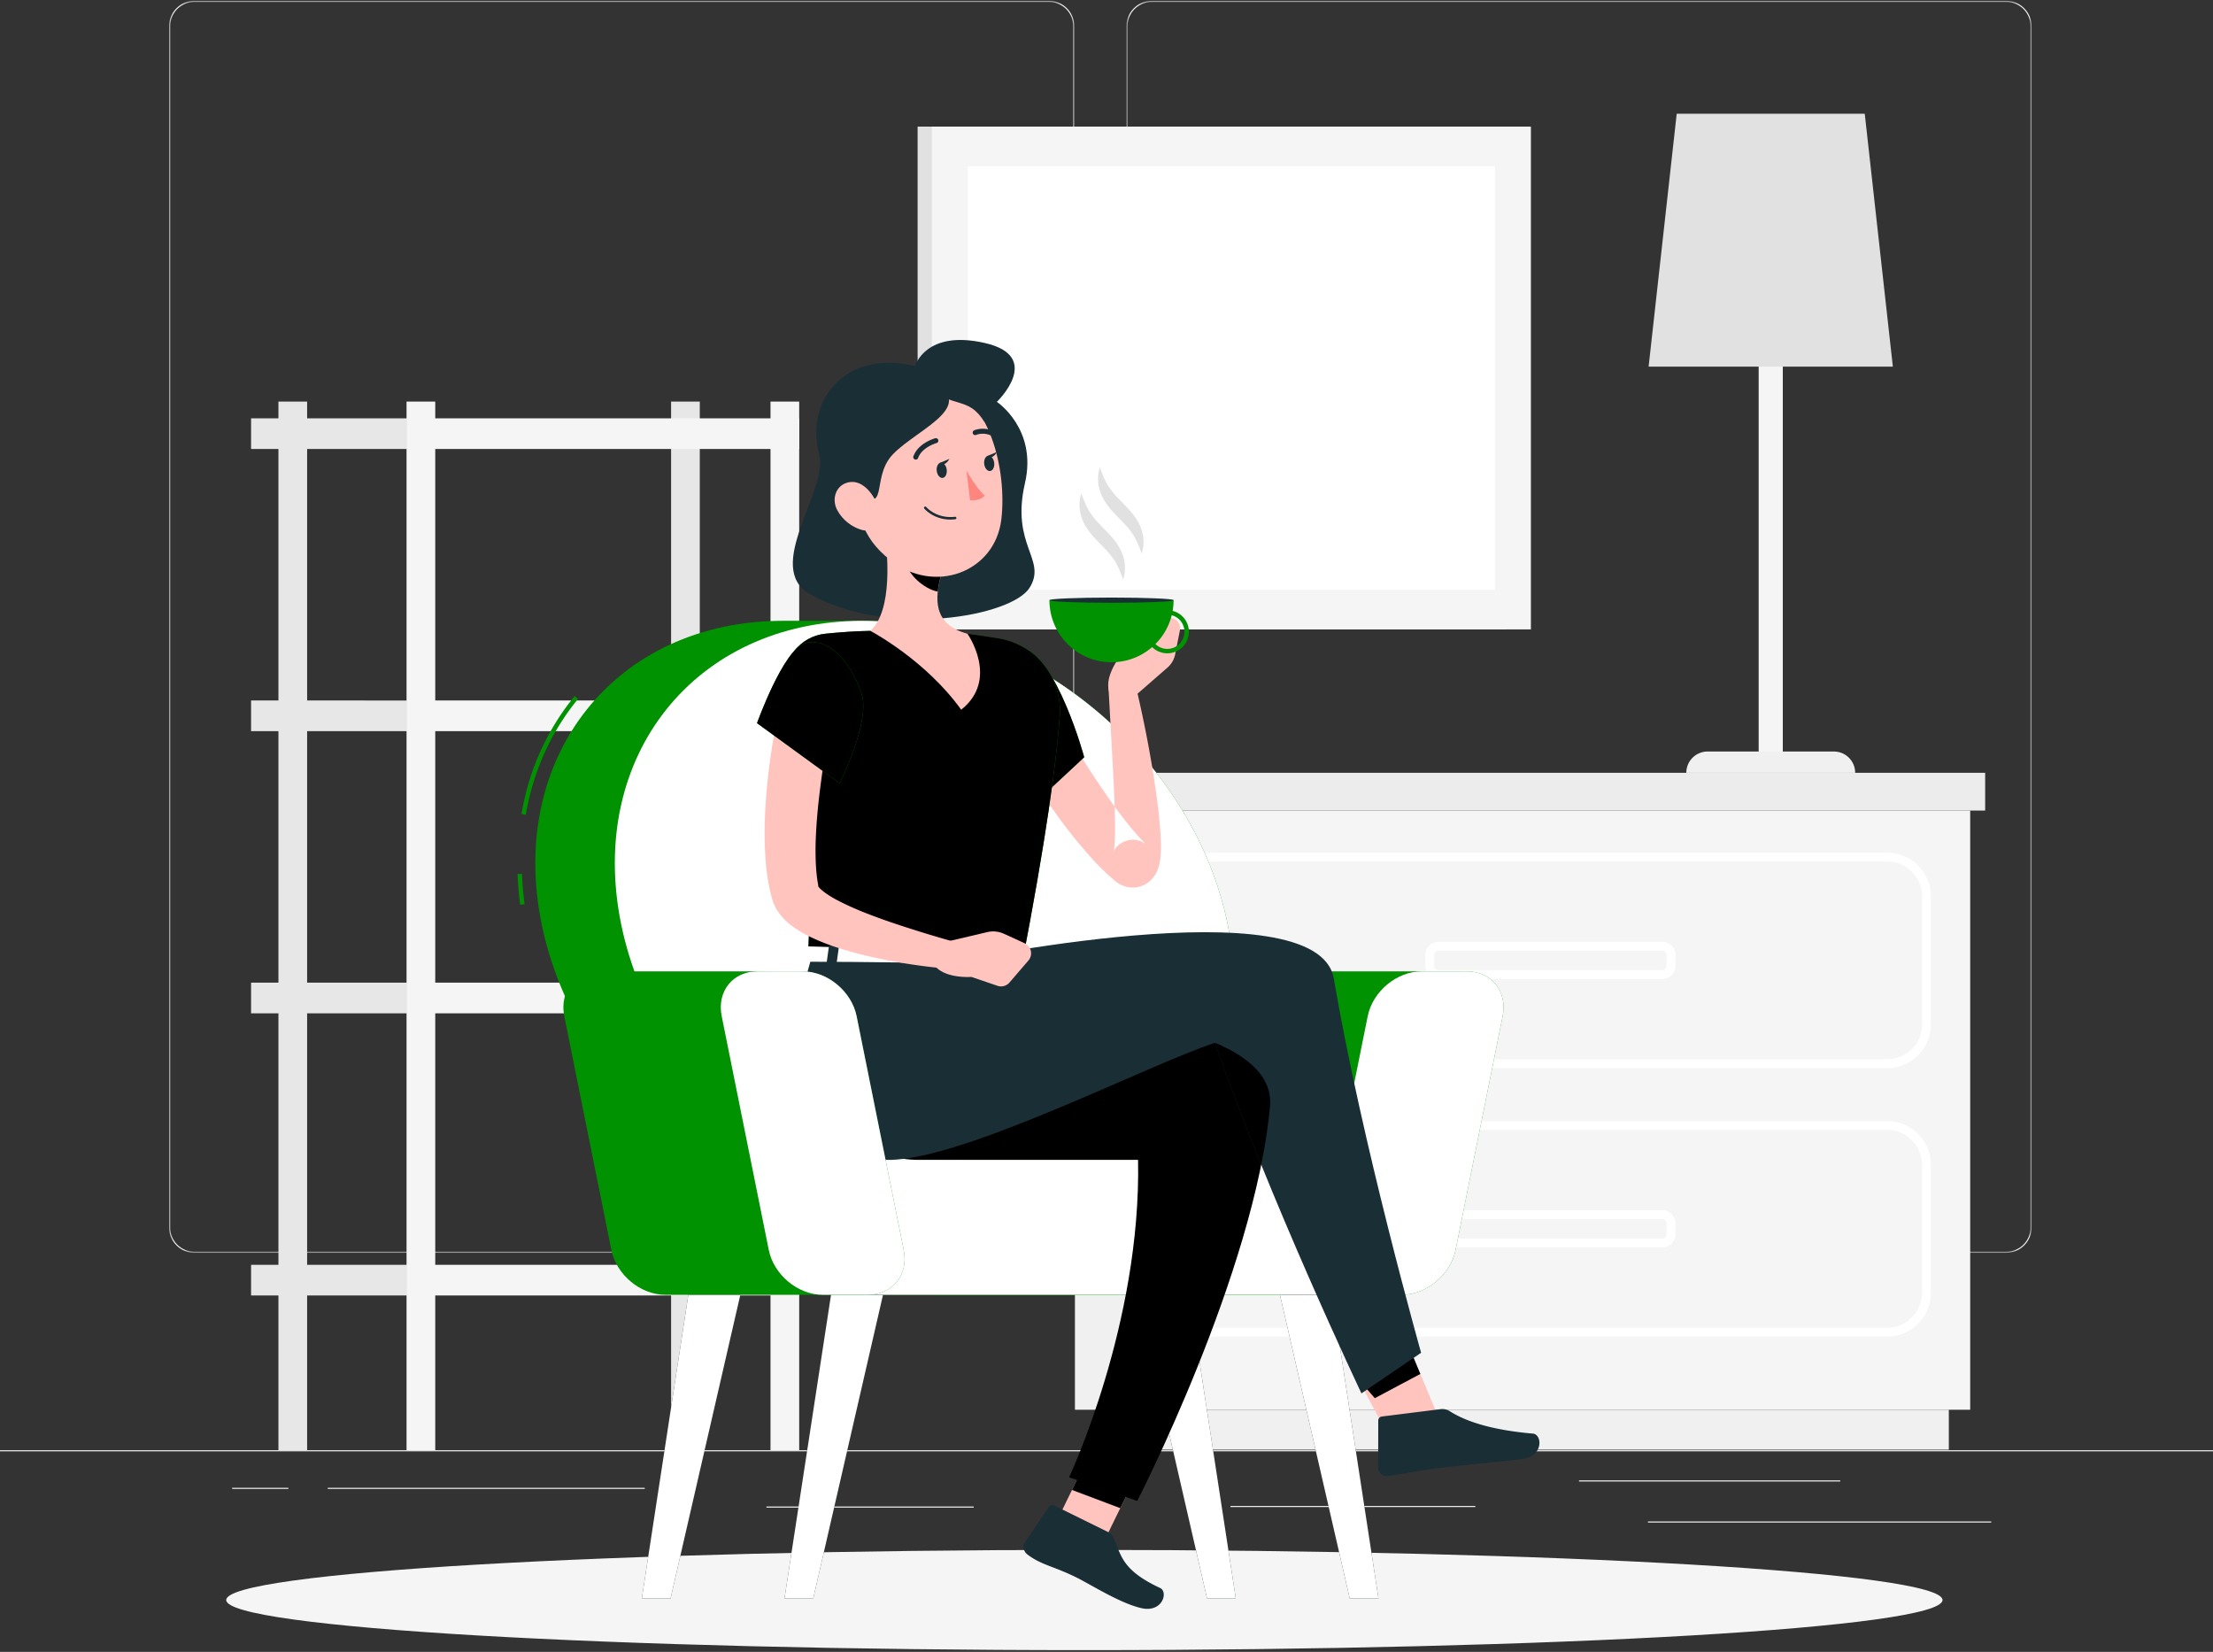
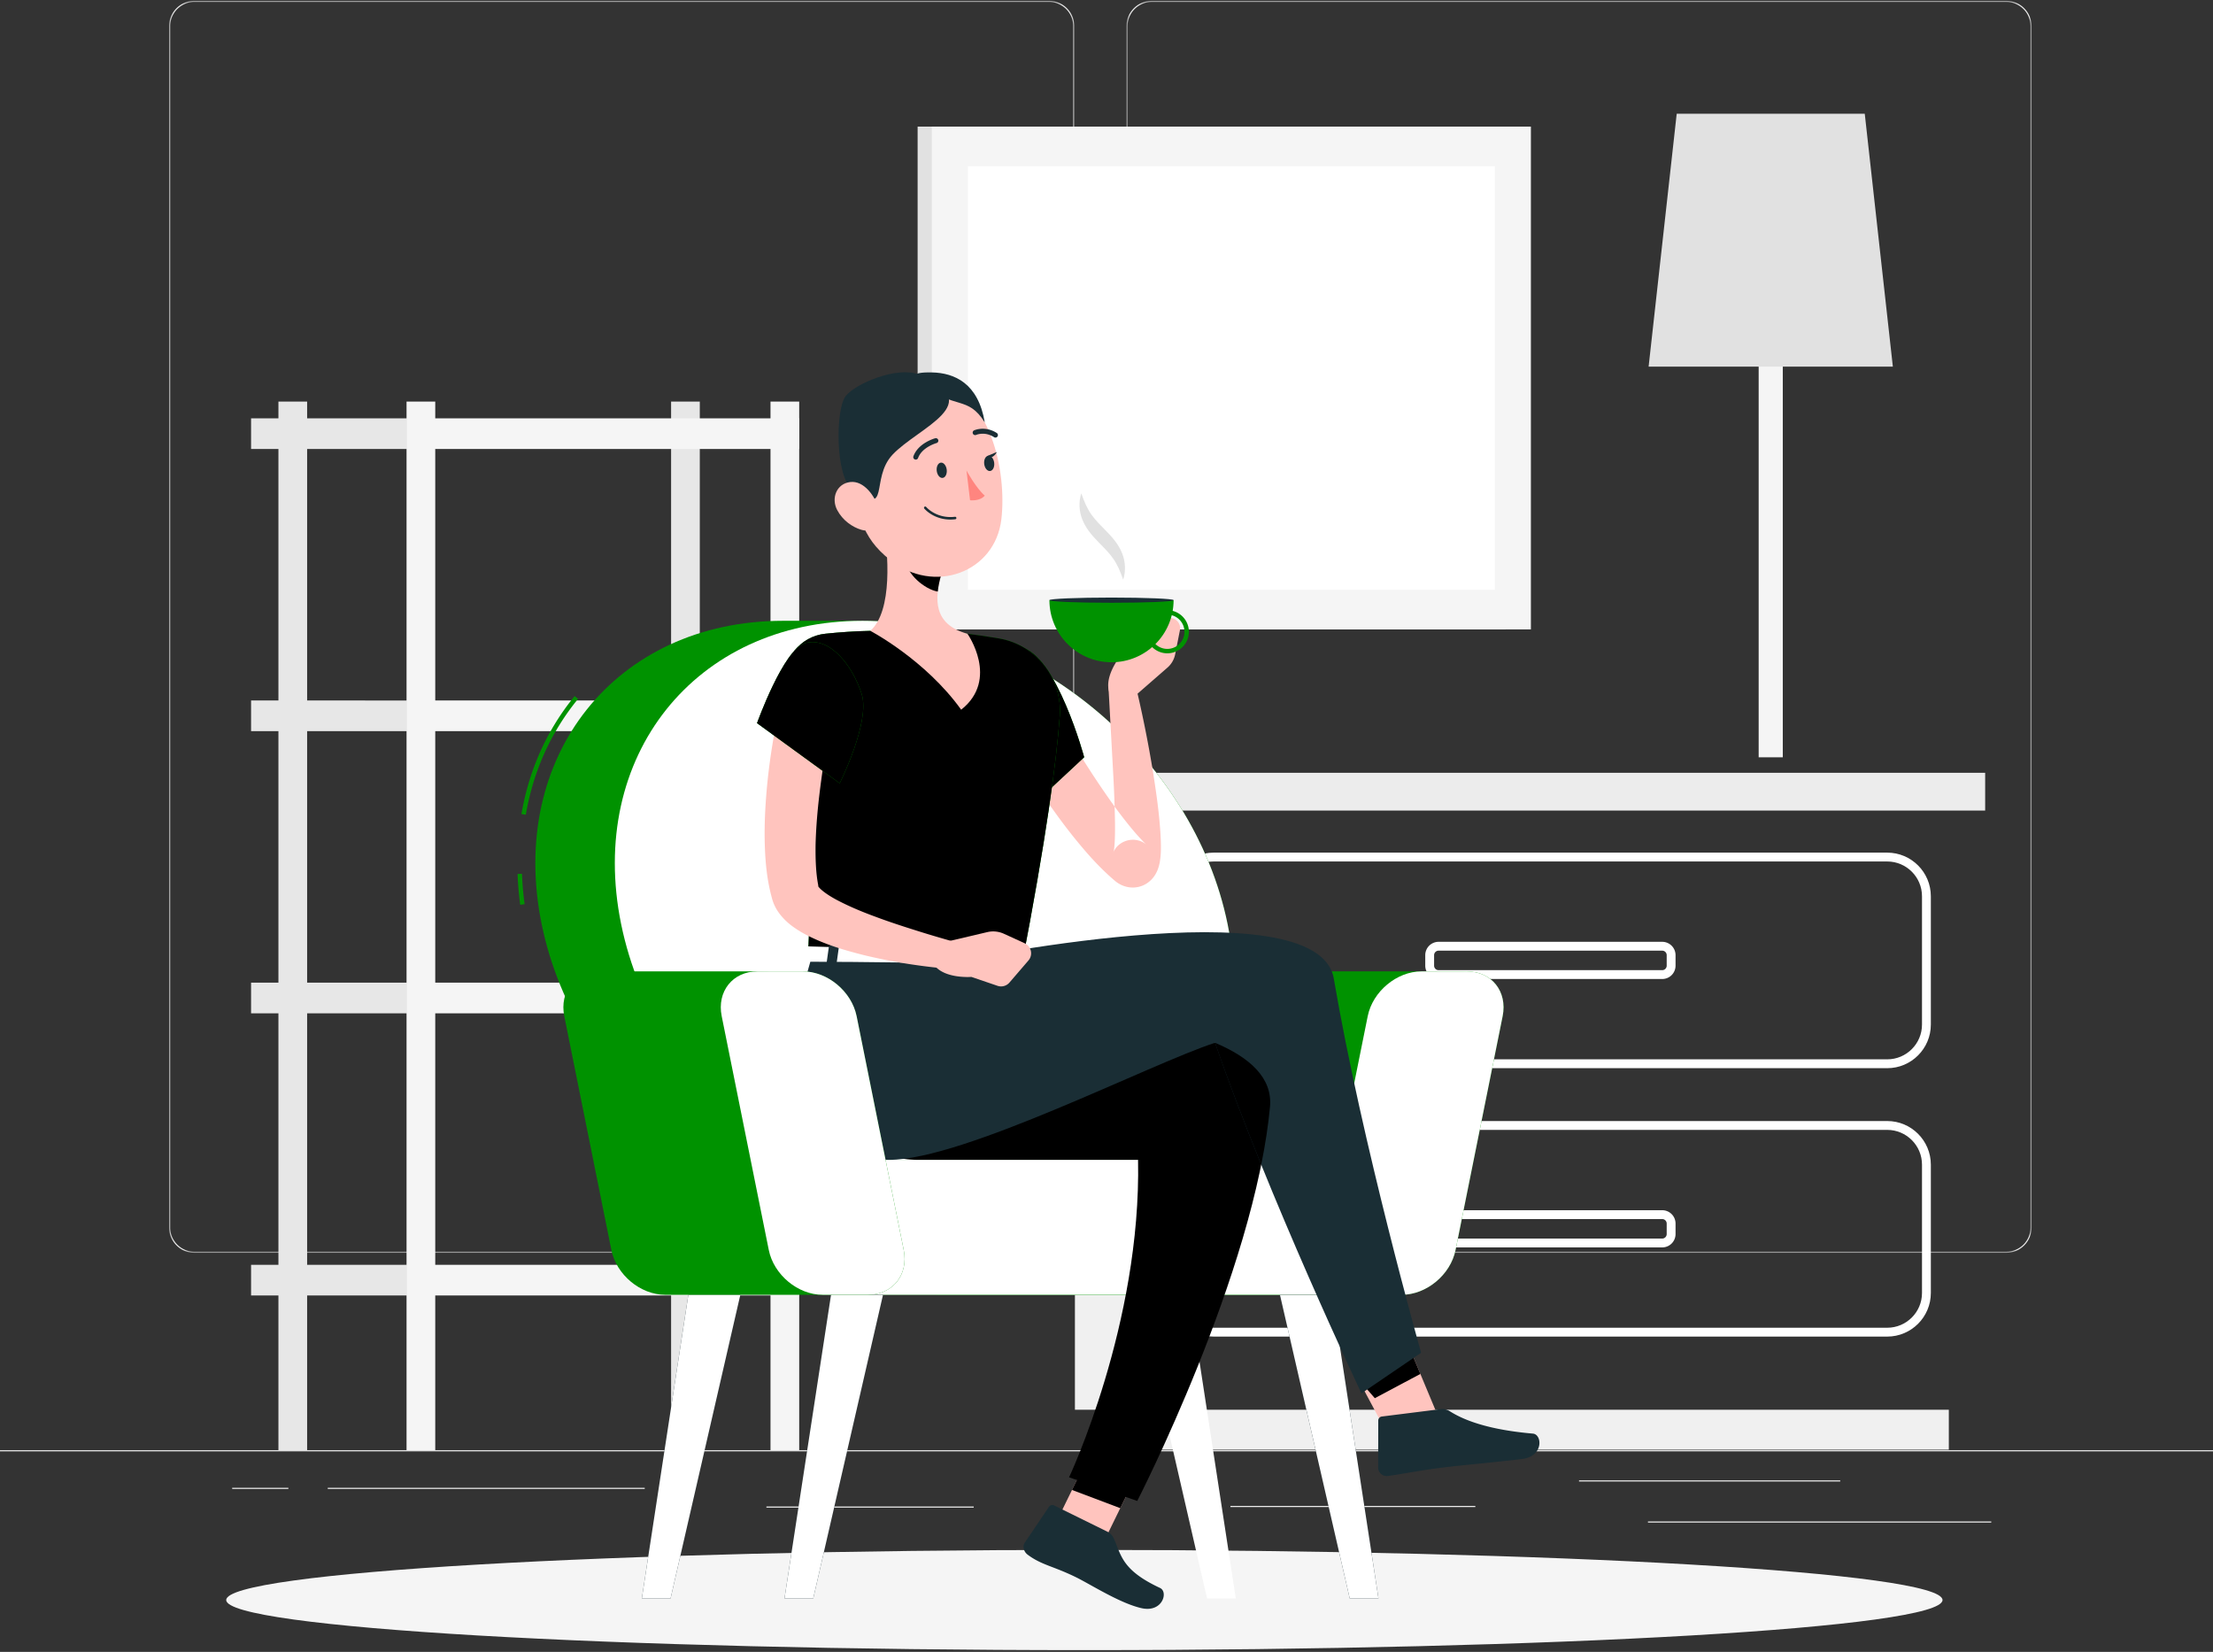
<svg xmlns="http://www.w3.org/2000/svg" xmlns:xlink="http://www.w3.org/1999/xlink" width="615" height="459">
  <rect width="100%" height="100%" fill="#333333" stroke="none" />
  <defs>
    <path id="a" d="M.255.481h251.552v347.887H.255z" />
    <path id="c" d="M.621.481h251.552v347.887H.621z" />
    <path id="e" d="M0 458.77h615V.481H0z" />
  </defs>
  <g fill="none" fill-rule="evenodd">
    <path fill="#ECECEC" d="M0 403.279h615v-.308H0zm457.971 19.797h95.407v-.308h-95.407zM341.94 418.76H410v-.308h-68.06zm96.877-7.106h72.591v-.307h-72.591zm-374.292 2.067h15.612v-.307H64.525zm26.564 0h88.081v-.307H91.089zm121.9 5.193H270.6v-.308h-57.611z" />
    <g transform="translate(0 -.251)">
      <g transform="translate(46.74)">
        <mask id="b" fill="#fff">
          <use xlink:href="#a" />
        </mask>
        <path fill="#ECECEC" d="M7.275.788A6.72 6.72 0 0 0 .562 7.501v333.847c0 3.7 3.011 6.713 6.713 6.713h237.512c3.7 0 6.712-3.012 6.712-6.713V7.5c0-3.7-3.012-6.713-6.712-6.713H7.275zm237.512 347.58H7.275c-3.87 0-7.02-3.15-7.02-7.02V7.5c0-3.87 3.15-7.02 7.02-7.02h237.512c3.87 0 7.02 3.15 7.02 7.02v333.847c0 3.87-3.15 7.02-7.02 7.02z" mask="url(#b)" />
      </g>
      <g transform="translate(312.42)">
        <mask id="d" fill="#fff">
          <use xlink:href="#c" />
        </mask>
        <path fill="#ECECEC" d="M7.64.788C3.94.788.93 3.8.93 7.501v333.847c0 3.7 3.01 6.713 6.712 6.713h237.511c3.701 0 6.714-3.012 6.714-6.713V7.5c0-3.7-3.013-6.713-6.714-6.713H7.641zm237.512 347.58H7.641c-3.87 0-7.02-3.15-7.02-7.02V7.5c0-3.87 3.15-7.02 7.02-7.02h237.511c3.871 0 7.021 3.15 7.021 7.02v333.847c0 3.87-3.15 7.02-7.02 7.02z" mask="url(#d)" />
      </g>
      <mask id="f" fill="#fff">
        <use xlink:href="#e" />
      </mask>
      <path fill="#F0F0F0" d="M298.725 391.972h15.474V225.48h-15.474zm5.942 11.095h236.917v-11.095H304.667z" mask="url(#f)" />
-       <path fill="#F5F5F5" d="M314.199 391.972h233.326V225.48H314.199z" mask="url(#f)" />
      <path fill="#E1E1E1" d="M294.568 225.479h15.99v-10.494h-15.99z" mask="url(#f)" />
      <path fill="#ECECEC" d="M310.558 225.479h241.124v-10.494H310.558z" mask="url(#f)" />
      <path fill="#FFF" d="M337.256 239.63c-5.327 0-9.66 4.333-9.66 9.66v35.656c0 5.325 4.333 9.658 9.66 9.658h187.212c5.326 0 9.66-4.333 9.66-9.658v-35.657c0-5.326-4.334-9.66-9.66-9.66H337.256zm187.212 57.434H337.256c-6.684 0-12.12-5.436-12.12-12.118v-35.657c0-6.682 5.436-12.12 12.12-12.12h187.212c6.684 0 12.12 5.438 12.12 12.12v35.657c0 6.682-5.436 12.118-12.12 12.118zM337.256 314.21c-5.327 0-9.66 4.332-9.66 9.66v35.654c0 5.327 4.333 9.66 9.66 9.66h187.212c5.326 0 9.66-4.333 9.66-9.66V323.87c0-5.327-4.334-9.66-9.66-9.66H337.256zm187.212 57.434H337.256c-6.684 0-12.12-5.437-12.12-12.12V323.87c0-6.683 5.436-12.12 12.12-12.12h187.212c6.684 0 12.12 5.437 12.12 12.12v35.655c0 6.683-5.436 12.12-12.12 12.12z" mask="url(#f)" />
      <path fill="#FFF" d="M399.786 264.41c-.686 0-1.243.557-1.243 1.243v2.93c0 .685.557 1.242 1.243 1.242h62.151c.686 0 1.243-.557 1.243-1.242v-2.93c0-.686-.557-1.243-1.243-1.243h-62.15zm62.151 7.875h-62.15a3.706 3.706 0 0 1-3.704-3.702v-2.93a3.708 3.708 0 0 1 3.703-3.703h62.151a3.708 3.708 0 0 1 3.703 3.703v2.93a3.706 3.706 0 0 1-3.703 3.702zm-62.151 66.704c-.686 0-1.243.557-1.243 1.243v2.93c0 .685.557 1.243 1.243 1.243h62.151c.686 0 1.243-.558 1.243-1.243v-2.93c0-.686-.557-1.243-1.243-1.243h-62.15zm62.151 7.876h-62.15a3.707 3.707 0 0 1-3.704-3.703v-2.93a3.707 3.707 0 0 1 3.703-3.703h62.151a3.707 3.707 0 0 1 3.703 3.703v2.93a3.706 3.706 0 0 1-3.703 3.703z" mask="url(#f)" />
      <path fill="#E7E7E7" d="M69.774 281.815h43.205v-8.517H69.774zm116.725 121.407h7.976V111.833h-7.976z" mask="url(#f)" />
      <path fill="#F5F5F5" d="M112.979 281.815h109.122v-8.517H112.979z" mask="url(#f)" />
      <path fill="#E7E7E7" d="M69.774 360.219h43.205v-8.518H69.774z" mask="url(#f)" />
      <path fill="#F5F5F5" d="M112.979 360.219h109.122v-8.518H112.979z" mask="url(#f)" />
      <path fill="#E7E7E7" d="M69.774 125.008h43.205v-8.517H69.774z" mask="url(#f)" />
      <path fill="#F5F5F5" d="M112.979 125.008h109.122v-8.517H112.979z" mask="url(#f)" />
      <path fill="#E7E7E7" d="M69.774 203.412h43.205v-8.518H69.774z" mask="url(#f)" />
      <path fill="#F5F5F5" d="M112.979 203.412h109.122v-8.518H112.979z" mask="url(#f)" />
      <path fill="#E7E7E7" d="M77.377 403.222h7.976V111.833h-7.976z" mask="url(#f)" />
      <path fill="#F5F5F5" d="M112.979 403.222h7.977V111.833h-7.977zm101.146 0h7.976V111.833h-7.976z" mask="url(#f)" />
      <path fill="#E1E1E1" d="M255.01 175.142h163.454V35.431H255.01z" mask="url(#f)" />
      <path fill="#F5F5F5" d="M258.954 175.142h166.489V35.431H258.954z" mask="url(#f)" />
      <path fill="#FFF" d="M268.981 164.131h146.436V46.44H268.981z" mask="url(#f)" />
      <path fill="#F5F5F5" d="M488.739 210.679h6.707V58.601h-6.707z" mask="url(#f)" />
-       <path fill="#F0F0F0" d="M515.557 214.985H468.63a5.911 5.911 0 0 1 5.912-5.912h35.104a5.911 5.911 0 0 1 5.911 5.912" mask="url(#f)" />
      <path fill="#E1E1E1" d="M526.03 102.125h-67.874l7.808-70.271h52.258z" mask="url(#f)" />
    </g>
    <path fill="#F5F5F5" d="M539.834 444.592c0 7.692-106.773 13.927-238.484 13.927-131.71 0-238.483-6.235-238.483-13.927 0-7.692 106.773-13.926 238.483-13.926 131.711 0 238.484 6.234 238.484 13.926" />
-     <path fill="#1A2E35" d="M254.293 101.727s2.866-10.182 19.374-6.426c16.508 3.76 3.367 16.365 3.367 16.365s11.3 7.47 7.807 22.59c-4.037 17.48 6.242 21.143 1.273 29.077-4.97 7.935-39.09 14.067-60.97 1.79-13.196-7.407 5.202-28.894 2.524-38.784-4.005-14.795 6.987-29.34 26.625-24.612" />
    <path fill="#009200" d="M251.65 347.333l13.085-64.972c1.385-6.873 8.079-12.445 14.952-12.445h125.822c6.873 0 11.322 5.572 9.938 12.445l-13.085 64.972c-1.385 6.873-8.078 12.444-14.951 12.444H261.589c-6.875 0-11.323-5.571-9.94-12.444m-107.08-95.926a89.321 89.321 0 0 1-.735-8.564l1.228-.046c.103 2.78.347 5.62.726 8.446l-1.219.164zm1.554-25.015l-1.212-.209c2.122-12.333 7.094-23.354 14.776-32.76l.952.778c-7.546 9.24-12.43 20.07-14.516 32.191" />
    <path fill="#009200" d="M217.608 172.499h22.09l34.368 168.53h-22.09c-46.54 0-91.963-37.726-101.454-84.265-9.49-46.539 20.545-84.265 67.086-84.265" />
    <path fill="#009200" d="M172.612 256.764c9.491 46.538 54.914 84.266 101.453 84.266 46.54 0 76.576-37.728 67.086-84.266-9.491-46.54-54.914-84.265-101.453-84.265-46.541 0-76.576 37.726-67.086 84.265" />
    <path fill="#FFF" d="M172.612 256.764c9.491 46.538 54.914 84.266 101.453 84.266 46.54 0 76.576-37.728 67.086-84.266-9.491-46.54-54.914-84.265-101.453-84.265-46.541 0-76.576 37.726-67.086 84.265" />
    <path fill="#009200" d="M372.053 322.281l8.04-39.92c1.385-6.873 8.078-12.445 14.952-12.445h12.607c6.873 0 11.323 5.572 9.94 12.445l-13.086 64.972c-1.384 6.873-8.078 12.444-14.95 12.444H231.235v-37.496h140.817z" />
    <path fill="#FFF" d="M372.053 322.281l8.04-39.92c1.385-6.873 8.078-12.445 14.952-12.445h12.607c6.873 0 11.323 5.572 9.94 12.445l-13.086 64.972c-1.384 6.873-8.078 12.444-14.95 12.444H231.235v-37.496h140.817z" />
    <path fill="#1A2E35" d="M218.016 444.143h7.986l19.394-84.366h-14.451z" />
    <path fill="#FFF" d="M218.016 444.143h7.986l19.394-84.366h-14.451z" />
    <path fill="#1A2E35" d="M178.365 444.143h7.986l19.394-84.366h-14.452z" />
    <path fill="#FFF" d="M178.365 444.143h7.986l19.394-84.366h-14.452z" />
-     <path fill="#1A2E35" d="M343.428 444.143h-7.986l-19.394-84.366h14.451z" />
    <path fill="#FFF" d="M343.428 444.143h-7.986l-19.394-84.366h14.451z" />
    <path fill="#1A2E35" d="M383.079 444.143h-7.986l-19.394-84.366h14.451z" />
    <path fill="#FFF" d="M383.079 444.143h-7.986l-19.394-84.366h14.451z" />
    <path fill="#FFC4BE" d="M290.459 193.65c4.176 7.227 8.649 14.605 13.234 21.64 2.315 3.517 4.682 6.977 7.134 10.282 2.469 3.266 5.027 6.464 7.668 9.047.098.095-.037-.03-.143-.108a4.413 4.413 0 0 0-.447-.309c-.44-.26-1.07-.63-2.298-.81a5.585 5.585 0 0 0-1.002-.043c-.37.01-.746.057-1.106.142a5.765 5.765 0 0 0-1.05.338 5.48 5.48 0 0 0-.87.458c-1.014.665-1.416 1.253-1.688 1.65-.452.731-.445.934-.48 1.026-.016.08.01.026.035-.062.113-.426.221-1.356.289-2.254.134-1.86.15-3.933.127-6.005a334.07 334.07 0 0 0-.45-12.73l-1.413-25.877 7.229-1.094a333.947 333.947 0 0 1 5.235 25.802c.675 4.356 1.33 8.724 1.748 13.23.205 2.264.382 4.534.412 7.016.002 1.273-.002 2.515-.26 4.232-.072.444-.162.922-.332 1.524-.192.61-.378 1.326-1.124 2.514-.426.62-1.006 1.418-2.249 2.231-.335.21-.672.393-1.049.555-.4.166-.821.304-1.245.4-.428.092-.87.15-1.307.17a8.35 8.35 0 0 1-1.205-.058c-1.499-.218-2.38-.707-3.05-1.106a8.997 8.997 0 0 1-.777-.549l-.449-.375c-3.79-3.264-6.887-6.704-9.812-10.237-2.918-3.52-5.607-7.13-8.17-10.796a241.117 241.117 0 0 1-14.067-22.73l12.932-7.113z" />
    <path fill="#009200" d="M283.684 179.905c9.816 1.648 17.834 31.14 17.603 30.513l-18.901 17.606s-11.662-17.562-10.011-26.352c1.72-9.154 3.569-23.07 11.31-21.768" />
    <path fill="#000" d="M283.684 179.905c9.816 1.648 17.834 31.14 17.603 30.513l-18.901 17.606s-11.662-17.562-10.011-26.352c1.72-9.154 3.569-23.07 11.31-21.768" />
    <path fill="#009200" d="M294.512 198.985c-.928 12.625-3.738 33.889-10.658 69.68l-59.417-1.766c1.558-21.931-.795-38.285-6.17-76.67-.98-7.006 4.058-13.413 11.095-14.137 3.815-.395 8.147-.718 12.511-.8 10.012-.183 18.215-.259 26.98.805 2.896.352 5.886.808 8.742 1.294 10.363 1.77 17.689 11.11 16.917 21.594" />
    <path fill="#000" d="M294.512 198.985c-.928 12.625-3.738 33.889-10.658 69.68l-59.417-1.766c1.558-21.931-.795-38.285-6.17-76.67-.98-7.006 4.058-13.413 11.095-14.137 3.815-.395 8.147-.718 12.511-.8 10.012-.183 18.215-.259 26.98.805 2.896.352 5.886.808 8.742 1.294 10.363 1.77 17.689 11.11 16.917 21.594" />
    <path fill="#FFC4BE" d="M245.45 144.994c1.444 8.732 2.67 24.687-3.577 30.3 0 0 15.246 7.982 25.242 21.912 10.693-8.47 1.738-21.11 1.738-21.11-9.61-2.598-9.147-9.773-7.26-16.469l-16.144-14.632z" />
    <path fill="#000" d="M252.031 150.965l9.555 8.654c-.453 1.585-.816 3.195-.976 4.765-3.681-.644-8.642-4.854-8.919-8.739-.137-1.937-.002-3.79.34-4.68" />
    <path fill="#FFC4BE" d="M235.758 128.655c2.609 14.29 3.408 20.392 11.564 26.91 12.27 9.804 29.25 3.473 30.963-11.306 1.541-13.306-2.984-34.439-17.762-38.478-14.56-3.98-27.374 8.584-24.765 22.874" />
    <path fill="#1A2E35" d="M255.302 104.07c19.599 7.95-.132 14.67-7.26 22.268-6.318 6.733-.402 17.445-11.003 9.894-5.058-3.601-4.849-22.626-2.02-26.182 2.828-3.556 14.433-8.354 20.283-5.98m5.018 26.771c.14 1.172.876 2.047 1.643 1.955.766-.09 1.273-1.115 1.132-2.289-.14-1.172-.875-2.048-1.642-1.954-.766.09-1.273 1.115-1.133 2.288m13.193-1.92c.14 1.172.876 2.048 1.642 1.956.767-.091 1.273-1.116 1.133-2.289-.14-1.172-.876-2.048-1.642-1.954-.766.09-1.273 1.115-1.133 2.287" />
    <path fill="#1A2E35" d="M274.316 126.738l2.718-1.15s-1.18 2.373-2.718 1.15" />
    <path fill="#FF857F" d="M268.591 130.739s2.594 4.807 5.075 6.98c-1.374 1.63-4.085 1.285-4.085 1.285l-.99-8.265z" />
    <path fill="#1A2E35" d="M263.739 144.36c.55.019 1.131-.003 1.744-.076a.348.348 0 0 0 .302-.386.357.357 0 0 0-.385-.304c-5.16.618-7.978-2.688-8.006-2.722a.346.346 0 1 0-.531.444c.11.133 2.478 2.897 6.877 3.044" />
    <path fill="#FFC4BE" d="M232.651 141.711c1.504 2.858 4.19 4.756 6.737 5.503 3.832 1.122 5.798-2.294 4.774-5.937-.92-3.28-4.025-7.814-7.892-7.338-3.81.47-5.34 4.503-3.62 7.772" />
    <path fill="#1A2E35" d="M254.47 127.712c.293.01.57-.168.675-.457 1.096-3.014 5.073-4.128 5.113-4.138a.692.692 0 1 0-.364-1.338c-.193.052-4.713 1.32-6.052 5.002a.695.695 0 0 0 .628.931m22.139-6.125a.692.692 0 0 0 .398-1.275c-3.227-2.07-6.163-.791-6.286-.736a.693.693 0 0 0 .567 1.268c.096-.044 2.392-1.018 4.97.634.108.07.23.106.35.11" />
    <path fill="#FFC4BE" d="M290.518 429.129l13.411 5.06 15.272-31.225-13.412-5.061z" />
    <path fill="#1A2E35" d="M307.723 425.592l-14.753-7.263a1.135 1.135 0 0 0-1.474.389l-6.615 9.806c-.844 1.066-.403 2.637.702 3.464 3.905 2.92 7.034 3.12 13.521 6.314 3.992 1.966 12.102 7.174 18.09 8.546 5.857 1.342 7.564-4.498 5.184-5.608-10.669-4.975-10.762-9.112-12.845-13.754a3.872 3.872 0 0 0-1.81-1.894" />
    <path fill="#000" d="M319.194 402.971l-7.869 16.096-13.417-5.062 7.87-16.096z" />
    <path fill="#FFC4BE" d="M388.561 404.043l12.651-6.741-13.396-32.075-10.482 17.817z" />
    <path fill="#1A2E35" d="M400.355 391.553L384.04 393.6a1.136 1.136 0 0 0-1.018 1.135L383 407.85c-.002 1.36 1.33 2.48 2.696 2.284 5.674-.812 8.368-1.49 15.544-2.388 4.413-.554 15.714-1.583 21.81-2.347 5.962-.75 5.562-6.82 2.946-7.048-11.728-1.013-18.793-3.48-23.086-6.211a3.881 3.881 0 0 0-2.555-.587" />
    <path fill="#000" d="M387.817 365.237l6.907 16.531-12.656 6.745-4.738-5.457z" />
-     <path fill="#1A2E35" d="M261.123 128.657l2.718-1.149s-1.18 2.373-2.718 1.149" />
    <path fill="#000" d="M272.355 280.157s83.174-.463 80.58 27.393c-4.29 46.068-36.887 109.507-36.887 109.507l-18.948-6.562s20.097-42.614 19.17-88.214h-61.017c-23.274 0-33.334-25.558-10.68-55.38 13.847 0 27.782 13.256 27.782 13.256" />
    <path fill="#FFF" d="M223.651 263.385l-1.678 5.273c-.22.407.256.843.944.862l61.152 1.82c.536.016.987-.234 1.03-.569l.695-5.303c.048-.367-.407-.693-.992-.71l-60.17-1.79c-.442-.013-.84.155-.98.417" />
    <path fill="#1A2E35" d="M231.532 270.353l-1.611-.047c-.321-.01-.561-.183-.533-.385l.962-6.886c.027-.202.314-.36.633-.35l1.613.049c.32.01.56.182.531.383l-.96 6.888c-.029.202-.314.358-.635.348m47.991 1.428l-1.611-.048c-.321-.01-.561-.182-.533-.385l.962-6.886c.028-.202.314-.358.635-.348l1.61.048c.32.01.56.18.534.382l-.962 6.888c-.029.202-.314.36-.635.35m-23.996-.714l-1.61-.048c-.322-.01-.562-.182-.534-.385l.962-6.887c.029-.201.314-.358.634-.348l1.612.047c.32.01.56.182.532.384l-.96 6.888c-.03.201-.315.359-.636.349" />
    <path fill="#1A2E35" d="M263.133 267.63s103.06-21.942 107.53 4.272c7.777 45.607 24.267 103.988 24.267 103.988l-16.576 11.282s-25.776-54.319-40.696-97.42c-17.82 5.767-69.775 32.53-90.542 32.53-23.274 0-32.1-20.822-21.918-55.048 13.848 0 37.935.396 37.935.396" />
    <path fill="#000" d="M352.935 307.551c-.482 5.175-1.323 10.572-2.434 16.071-4.58-11.297-9.059-22.94-12.84-33.863 9.556 4.019 16.027 9.712 15.274 17.792" />
    <path fill="#009200" d="M156.816 282.361l13.085 64.972c1.385 6.873 8.079 12.444 14.952 12.444h44.954c6.873 0 11.323-5.571 9.94-12.444l-13.086-64.972c-1.384-6.873-8.078-12.445-14.951-12.445h-44.954c-6.875 0-11.323 5.572-9.94 12.445" />
    <path fill="#009200" d="M251.146 347.333l-13.085-64.972c-1.385-6.873-8.079-12.445-14.952-12.445h-12.608c-6.873 0-11.323 5.572-9.938 12.445l13.085 64.972c1.383 6.873 8.078 12.444 14.952 12.444h12.606c6.874 0 11.323-5.571 9.94-12.444" />
    <path fill="#FFF" d="M251.146 347.333l-13.085-64.972c-1.385-6.873-8.079-12.445-14.952-12.445h-12.608c-6.873 0-11.323 5.572-9.938 12.445l13.085 64.972c1.383 6.873 8.078 12.444 14.952 12.444h12.606c6.874 0 11.323-5.571 9.94-12.444" />
    <path fill="#FFC4BE" d="M231.224 198.812c-.739 3.835-1.518 7.955-2.12 11.959-.636 4.028-1.18 8.06-1.628 12.068-.428 4.008-.728 8-.824 11.903-.05 3.877.07 7.744.708 11.079l.105.583c-.02-.096-.082-.189-.098-.226-.071-.098-.086-.067-.026.034.108.205.467.625.98 1.071 1.027.906 2.532 1.87 4.145 2.735 3.266 1.735 6.978 3.305 10.77 4.689 3.795 1.423 7.709 2.7 11.656 3.935 3.93 1.255 7.974 2.4 11.915 3.525l-1.193 7.213c-8.65-.691-17.092-1.934-25.63-4.004-4.256-1.09-8.531-2.278-12.878-4.168-2.18-.953-4.387-2.034-6.706-3.692a17.665 17.665 0 0 1-3.531-3.327 12.605 12.605 0 0 1-1.65-2.666c-.246-.513-.453-1.111-.633-1.71l-.252-.954c-1.265-4.885-1.64-9.485-1.792-14.02-.14-4.522.03-8.95.363-13.332.33-4.379.843-8.71 1.495-13.005.69-4.322 1.386-8.5 2.418-12.901l14.406 3.211z" />
    <path fill="#009200" d="M223.664 178.728c-5.97 1.764-13.286 22.213-13.286 22.213l22.974 16.701s8.562-17.05 6.12-24.768c-2.542-8.037-8.995-16.158-15.808-14.146" />
    <path fill="#000" d="M223.664 178.728c-5.97 1.764-13.286 22.213-13.286 22.213l22.974 16.701s8.562-17.05 6.12-24.768c-2.542-8.037-8.995-16.158-15.808-14.146" />
    <path fill="#FFC4BE" d="M284.756 262.097l-5.779-2.64a7.157 7.157 0 0 0-4.605-.455l-13.66 3.208-1.822 4.581c1.96 5.378 11.062 4.66 11.062 4.66l7.259 2.475a3.067 3.067 0 0 0 3.315-.901l5.281-6.139a3.068 3.068 0 0 0-1.051-4.79m40.099-90.379l-7.512.656a4.309 4.309 0 0 0-3.748 3.041l-1.983 6.535s-5.897 6.973-2.673 11.702l4.785 1.194 10.72-9.344a6.582 6.582 0 0 0 2.137-3.692l1.322-6.696a2.852 2.852 0 0 0-3.048-3.396" />
    <path fill="#009200" d="M326.144 166.769c0 9.527-7.724 17.25-17.253 17.25s-17.253-7.723-17.253-17.25h34.506z" />
    <path fill="#1A2E35" d="M291.637 166.769c0 .398 7.725.723 17.254.723 9.528 0 17.253-.325 17.253-.723 0-.4-7.725-.725-17.253-.725-9.53 0-17.254.325-17.254.725" />
    <path fill="#009200" d="M324.404 170.787a4.765 4.765 0 0 0-4.758 4.76 4.763 4.763 0 0 0 4.758 4.759 4.764 4.764 0 0 0 4.76-4.759 4.766 4.766 0 0 0-4.76-4.76m0 10.749a5.995 5.995 0 0 1-5.988-5.989 5.996 5.996 0 0 1 5.988-5.99 5.997 5.997 0 0 1 5.99 5.99 5.996 5.996 0 0 1-5.99 5.989" />
-     <path fill="#E1E1E1" d="M305.649 129.849c.796 2.298 1.635 4.28 2.847 5.952 1.183 1.688 2.693 3.122 4.296 4.765 1.59 1.629 3.268 3.584 4.21 5.982.955 2.387 1.029 5.02.284 7.304-.8-2.3-1.64-4.279-2.85-5.952-1.183-1.686-2.693-3.119-4.292-4.766-1.587-1.632-3.265-3.587-4.206-5.984-.953-2.387-1.028-5.019-.289-7.301m-5.154 7.216c.796 2.297 1.635 4.279 2.846 5.953 1.184 1.687 2.694 3.12 4.297 4.765 1.59 1.628 3.268 3.582 4.21 5.98.954 2.387 1.028 5.02.284 7.304-.8-2.298-1.64-4.277-2.851-5.95-1.182-1.688-2.692-3.12-4.291-4.767-1.587-1.633-3.265-3.587-4.206-5.984-.953-2.386-1.028-5.02-.289-7.301" />
+     <path fill="#E1E1E1" d="M305.649 129.849m-5.154 7.216c.796 2.297 1.635 4.279 2.846 5.953 1.184 1.687 2.694 3.12 4.297 4.765 1.59 1.628 3.268 3.582 4.21 5.98.954 2.387 1.028 5.02.284 7.304-.8-2.298-1.64-4.277-2.851-5.95-1.182-1.688-2.692-3.12-4.291-4.767-1.587-1.633-3.265-3.587-4.206-5.984-.953-2.386-1.028-5.02-.289-7.301" />
    <path fill="#1A2E35" d="M255.956 106.697c9.49 7.273 12.944 3.09 17.71 10.665-1.797-10.847-8.403-13.757-14.705-13.878-6.304-.121-5.419 1.363-3.005 3.213" />
  </g>
</svg>